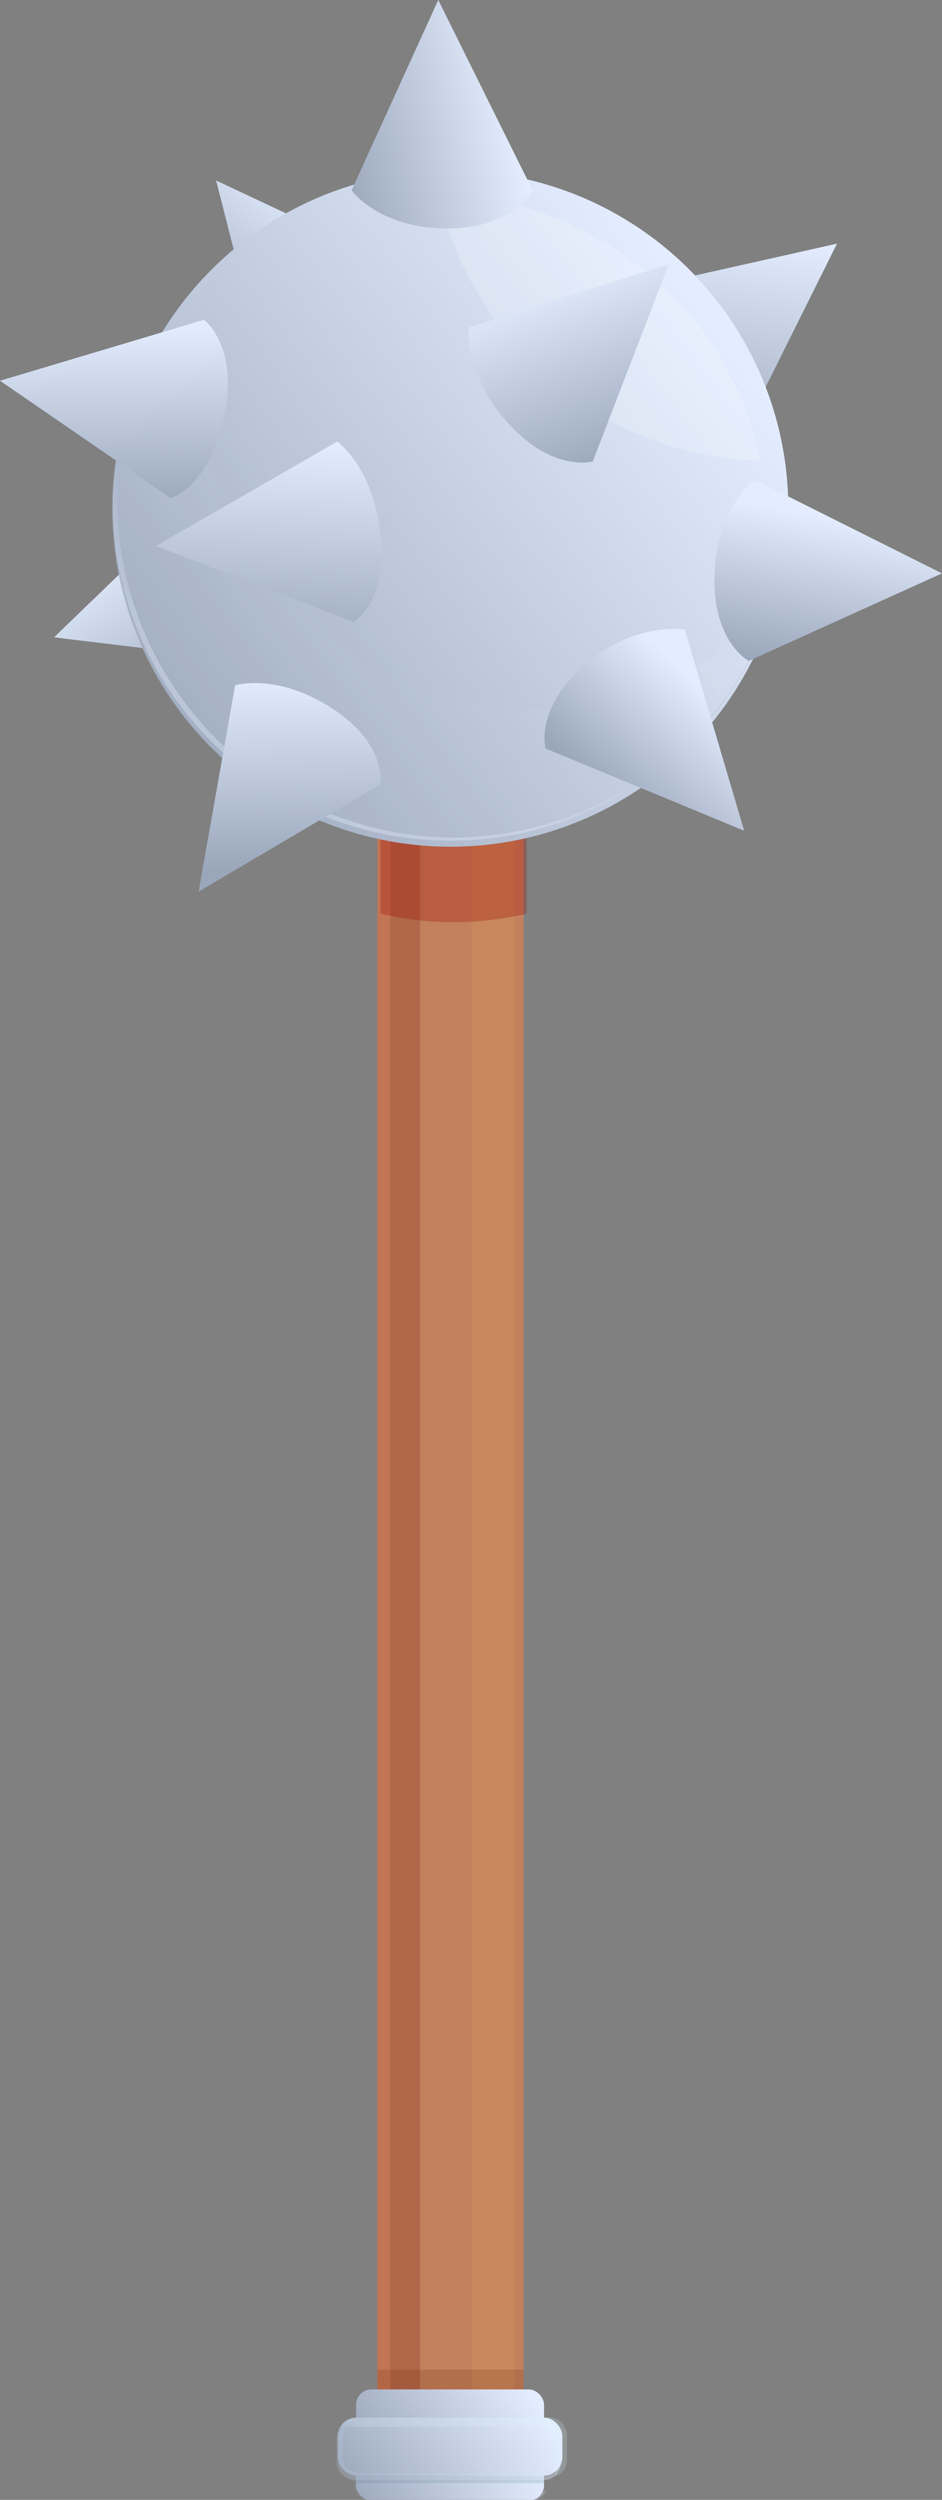
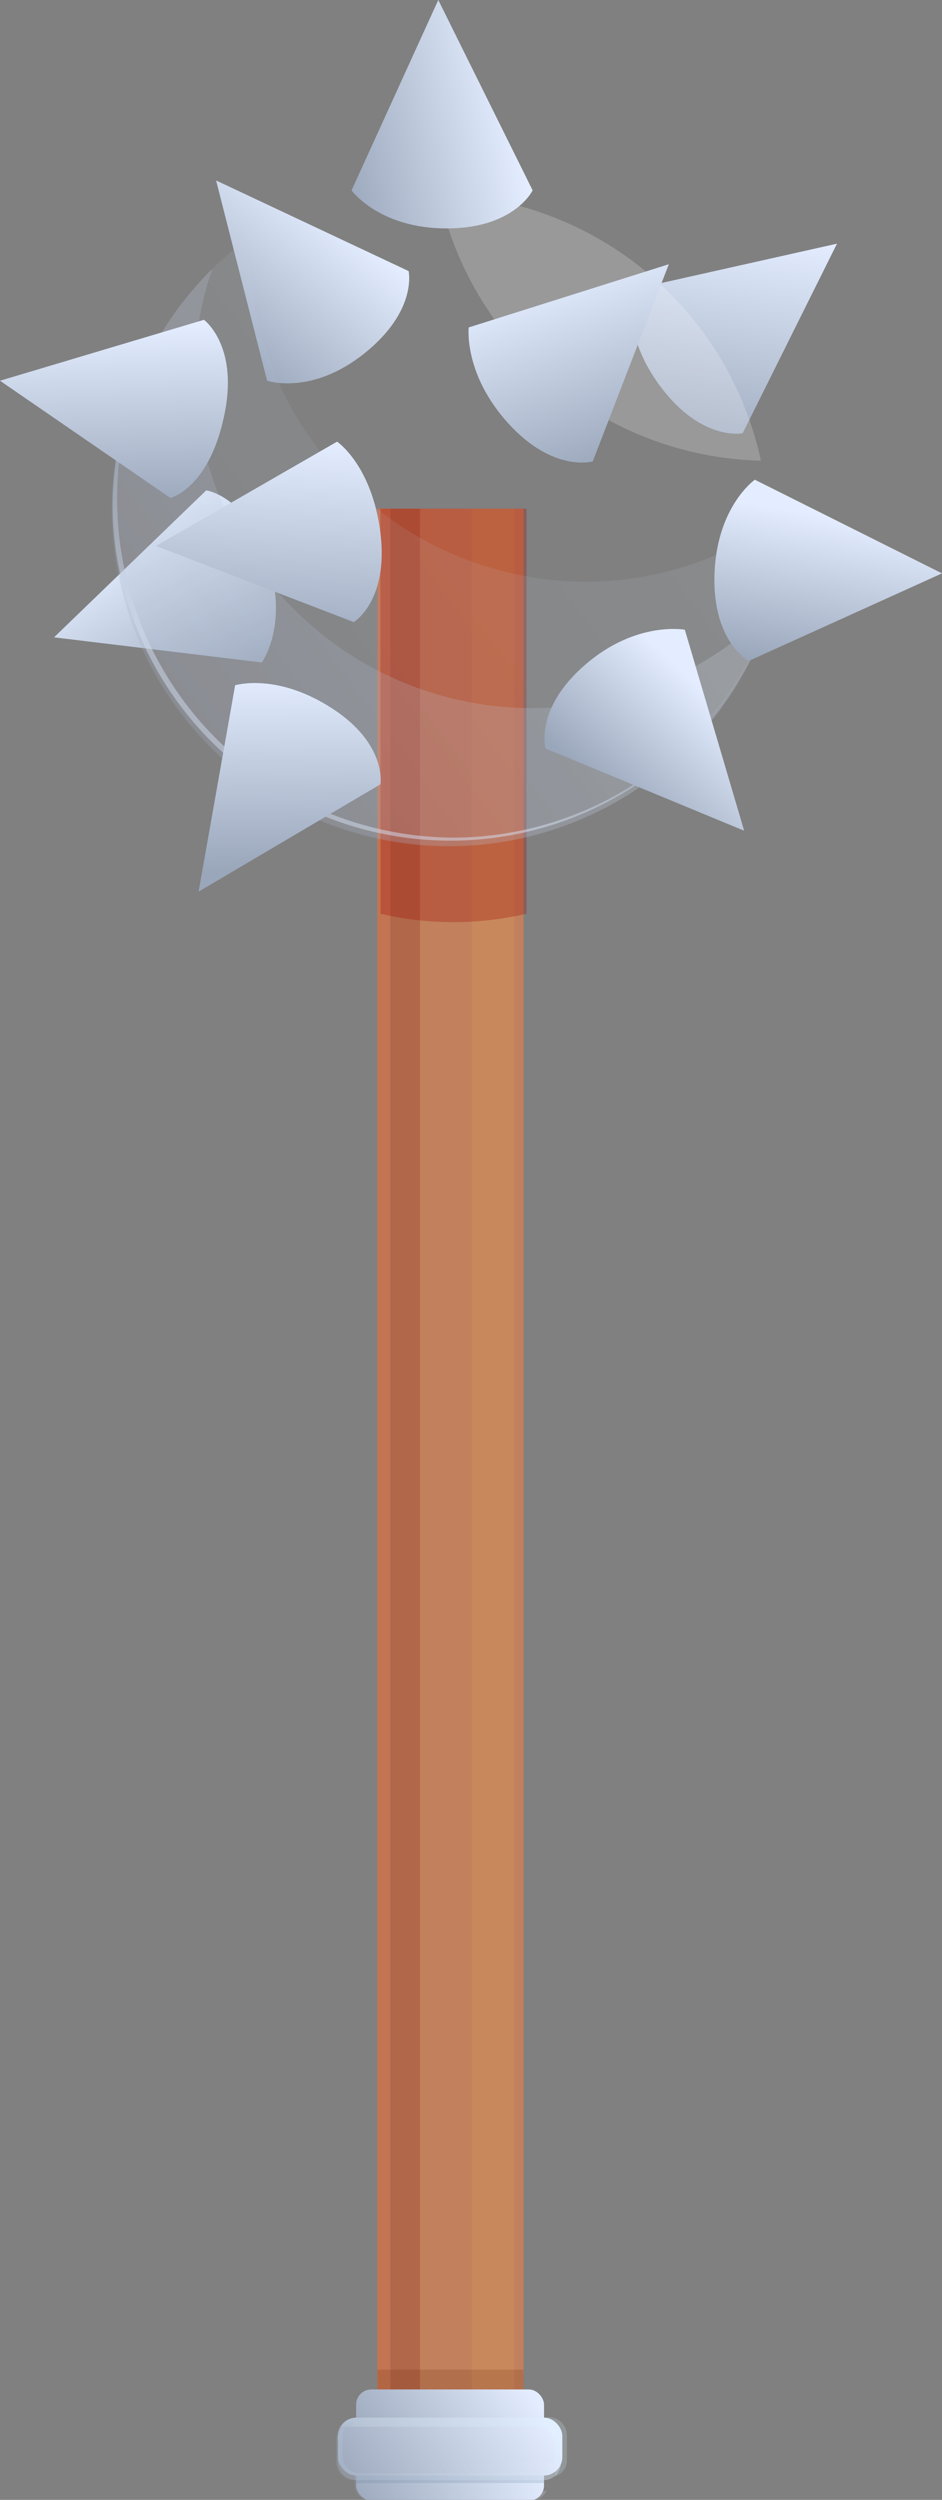
<svg xmlns="http://www.w3.org/2000/svg" xmlns:xlink="http://www.w3.org/1999/xlink" viewBox="0 0 12.38 32.83">
  <rect x="0" y="0" width="12.38" height="32.83" fill="#808080" stroke="none" />
  <defs>
    <style>.cls-1{isolation:isolate;}.cls-2{fill:#c2805d;}.cls-3{fill:#ffa87a;opacity:0.4;}.cls-4{fill:#690800;}.cls-10,.cls-12,.cls-13,.cls-16,.cls-23,.cls-24,.cls-4,.cls-6{opacity:0.2;}.cls-5{fill:#ffda59;}.cls-18,.cls-22,.cls-5{opacity:0.1;}.cls-6{fill:#732f0a;}.cls-7{fill:url(#linear-gradient);}.cls-8{fill:url(#linear-gradient-2);}.cls-9{fill:url(#linear-gradient-3);}.cls-10,.cls-12,.cls-17,.cls-22,.cls-24{mix-blend-mode:multiply;}.cls-10{fill:url(#linear-gradient-4);}.cls-11{fill:url(#linear-gradient-5);}.cls-12{fill:url(#linear-gradient-6);}.cls-13{fill:#5f7d9e;}.cls-14{fill:url(#linear-gradient-7);}.cls-15{fill:url(#linear-gradient-8);}.cls-16{fill:#def8ff;}.cls-17,.cls-19{opacity:0.3;}.cls-17{fill:url(#linear-gradient-9);}.cls-18{fill:#def3ff;}.cls-19{fill:#a20d00;}.cls-20{fill:url(#linear-gradient-10);}.cls-21{opacity:0.5;fill:url(#linear-gradient-11);}.cls-22{fill:url(#linear-gradient-12);}.cls-23{fill:#fff;}.cls-24{fill:url(#linear-gradient-13);}.cls-25{fill:url(#linear-gradient-14);}.cls-26{fill:url(#linear-gradient-15);}.cls-27{fill:url(#linear-gradient-16);}.cls-28{fill:url(#linear-gradient-17);}.cls-29{fill:url(#linear-gradient-18);}.cls-30{fill:url(#linear-gradient-19);}.cls-31{fill:url(#linear-gradient-20);}</style>
    <linearGradient id="linear-gradient" x1="-41.26" y1="35.17" x2="-38.91" y2="34.66" gradientTransform="translate(-43.17 -19.4) rotate(-107.74)" gradientUnits="userSpaceOnUse">
      <stop offset="0" stop-color="#9aa6ba" />
      <stop offset="1" stop-color="#e3edff" />
    </linearGradient>
    <linearGradient id="linear-gradient-2" x1="-4.56" y1="24.13" x2="-2.21" y2="23.63" gradientTransform="translate(-8.62 -17.01) rotate(-38.6)" xlink:href="#linear-gradient" />
    <linearGradient id="linear-gradient-3" x1="4.86" y1="32.42" x2="6.76" y2="31.12" gradientTransform="matrix(1, 0, 0, 1, 0, 0)" xlink:href="#linear-gradient" />
    <linearGradient id="linear-gradient-4" x1="4.88" y1="32.41" x2="6.55" y2="31.26" gradientTransform="matrix(1, 0, 0, 1, 0, 0)" xlink:href="#linear-gradient" />
    <linearGradient id="linear-gradient-5" x1="4.86" y1="33.24" x2="6.76" y2="31.94" gradientTransform="matrix(1, 0, 0, 1, 0, 0)" xlink:href="#linear-gradient" />
    <linearGradient id="linear-gradient-6" x1="4.88" y1="33.23" x2="6.58" y2="32.06" gradientTransform="matrix(1, 0, 0, 1, 0, 0)" xlink:href="#linear-gradient" />
    <linearGradient id="linear-gradient-7" x1="8.03" y1="-6.01" x2="7.36" y2="-9.02" gradientTransform="translate(-0.43 8.68) rotate(21.63)" xlink:href="#linear-gradient" />
    <linearGradient id="linear-gradient-8" x1="4.66" y1="33" x2="6.93" y2="31.44" gradientTransform="matrix(1, 0, 0, 1, 0, 0)" xlink:href="#linear-gradient" />
    <linearGradient id="linear-gradient-9" x1="4.67" y1="32.99" x2="6.73" y2="31.58" gradientTransform="matrix(1, 0, 0, 1, 0, 0)" xlink:href="#linear-gradient" />
    <linearGradient id="linear-gradient-10" x1="1.31" y1="10.17" x2="9.28" y2="4.12" gradientTransform="matrix(1, 0, 0, 1, 0, 0)" xlink:href="#linear-gradient" />
    <linearGradient id="linear-gradient-11" x1="5.53" y1="7.44" x2="4.46" y2="9.54" gradientTransform="matrix(1, 0, 0, 1, 0, 0)" xlink:href="#linear-gradient" />
    <linearGradient id="linear-gradient-12" x1="1.43" y1="10.09" x2="8.55" y2="4.69" gradientTransform="matrix(1, 0, 0, 1, 0, 0)" xlink:href="#linear-gradient" />
    <linearGradient id="linear-gradient-13" x1="1.55" y1="10.01" x2="7.82" y2="5.25" gradientTransform="matrix(1, 0, 0, 1, 0, 0)" xlink:href="#linear-gradient" />
    <linearGradient id="linear-gradient-14" x1="4.33" y1="1.84" x2="6.69" y2="1.33" gradientTransform="matrix(1, 0, 0, 1, 0, 0)" xlink:href="#linear-gradient" />
    <linearGradient id="linear-gradient-15" x1="-24.71" y1="32.74" x2="-22.36" y2="32.23" gradientTransform="translate(-26.04 -23.67) rotate(-79.3)" xlink:href="#linear-gradient" />
    <linearGradient id="linear-gradient-16" x1="9.36" y1="-4.66" x2="8.88" y2="-6.62" gradientTransform="translate(0.19 9.2) rotate(24.27)" xlink:href="#linear-gradient" />
    <linearGradient id="linear-gradient-17" x1="1.49" y1="18.59" x2="2.13" y2="16.12" gradientTransform="translate(-2.39 -6.15) rotate(-14.93)" xlink:href="#linear-gradient" />
    <linearGradient id="linear-gradient-18" x1="8.05" y1="10.52" x2="9.33" y2="9.15" gradientTransform="matrix(1, 0, 0, 1, 0, 0)" xlink:href="#linear-gradient" />
    <linearGradient id="linear-gradient-19" x1="7.83" y1="2.41" x2="6.69" y2="0.05" gradientTransform="matrix(0.99, 0.11, -0.11, 0.99, 0.64, 2.84)" xlink:href="#linear-gradient" />
    <linearGradient id="linear-gradient-20" x1="3.48" y1="8.59" x2="3.62" y2="5.78" gradientTransform="matrix(1, 0, 0, 1, 0, 0)" xlink:href="#linear-gradient" />
  </defs>
  <g class="cls-1">
    <g id="Слой_2" data-name="Слой 2">
      <g id="Layer_3" data-name="Layer 3">
        <rect class="cls-2" x="4.96" y="6.68" width="1.92" height="25.07" />
        <rect class="cls-3" x="4.96" y="6.68" width="0.17" height="25.07" />
        <rect class="cls-4" x="4.96" y="6.68" width="0.56" height="25.07" />
        <rect class="cls-5" x="6.2" y="6.68" width="0.56" height="25.07" />
        <rect class="cls-6" x="4.96" y="31.12" width="1.92" height="0.63" />
        <path class="cls-7" d="M3.44,8.7.71,8.37l2-1.93s.53.07.81.92S3.44,8.7,3.44,8.7Z" />
        <path class="cls-8" d="M3.51,5,2.84,2.37,5.37,3.56s.12.52-.58,1.08S3.51,5,3.51,5Z" />
        <rect class="cls-9" x="4.68" y="31.38" width="2.47" height="0.64" rx="0.2" />
        <path class="cls-10" d="M5.12,31.93a.2.2,0,0,1-.2-.2v-.24a.19.19,0,0,1,0-.11H4.88a.2.2,0,0,0-.2.2v.24a.2.2,0,0,0,.2.2H7a.2.2,0,0,0,.16-.09Z" />
        <rect class="cls-11" x="4.68" y="32.2" width="2.47" height="0.64" rx="0.2" />
        <path class="cls-12" d="M7.08,32.72H5a.18.18,0,0,1-.19-.19v-.24a.14.14,0,0,1,0-.07.18.18,0,0,0-.15.18v.24a.19.19,0,0,0,.2.19H7a.19.19,0,0,0,.18-.12Z" />
        <path class="cls-13" d="M7,32.2H4.88a.2.2,0,0,0-.2.2v.21H7.15V32.4A.2.2,0,0,0,7,32.2Z" />
        <path class="cls-14" d="M8.32,3.8,11,3.2,9.76,5.69s-.53.11-1.07-.6S8.32,3.8,8.32,3.8Z" />
        <rect class="cls-15" x="4.44" y="31.75" width="2.95" height="0.76" rx="0.24" />
        <path class="cls-16" d="M7.16,31.75H4.68a.22.22,0,0,0-.19.12s0,0,.08,0H7.05a.24.24,0,0,1,.24.24v.29a.26.26,0,0,1,0,.12.21.21,0,0,0,.16-.2V32A.24.24,0,0,0,7.16,31.75Z" />
        <path class="cls-17" d="M7.36,32.34H4.88a.24.24,0,0,1-.24-.24v-.29s0,0,0,0a.23.23,0,0,0-.22.23v.29a.24.24,0,0,0,.24.24H7.16a.23.23,0,0,0,.21-.19Z" />
        <path class="cls-18" d="M7.21,32.48H4.73a.23.23,0,0,1-.23-.24V32a.2.2,0,0,1,.06-.15.22.22,0,0,0-.12.19v.29a.24.24,0,0,0,.24.24H7.16a.22.22,0,0,0,.17-.09A.22.22,0,0,1,7.21,32.48Z" />
-         <path class="cls-19" d="M5,12a4.24,4.24,0,0,0,1.92,0V6.68H5Z" />
-         <path class="cls-20" d="M10.36,6.68A4.44,4.44,0,1,1,5.92,2.24,4.44,4.44,0,0,1,10.36,6.68Z" />
+         <path class="cls-19" d="M5,12a4.24,4.24,0,0,0,1.92,0V6.68H5" />
        <path class="cls-21" d="M6,11A4.44,4.44,0,0,1,1.54,6.54a4.36,4.36,0,0,1,.33-1.67,4.35,4.35,0,0,0-.39,1.81A4.44,4.44,0,0,0,10,8.35,4.43,4.43,0,0,1,6,11Z" />
        <path class="cls-22" d="M7.71,7.64A4.44,4.44,0,0,1,3.27,3.2s0-.05,0-.08a4.43,4.43,0,1,0,7.07,3.63A4.39,4.39,0,0,1,7.71,7.64Z" />
        <path class="cls-23" d="M10,6.05a4.44,4.44,0,0,0-4.23-3.5A4.44,4.44,0,0,0,10,6.05Z" />
        <path class="cls-24" d="M7,9.3A4.44,4.44,0,0,1,2.56,4.86a4.17,4.17,0,0,1,.23-1.33A4.43,4.43,0,1,0,10.13,8,4.4,4.4,0,0,1,7,9.3Z" />
        <path class="cls-25" d="M4.62,2.5,5.76,0,7,2.5S6.76,3,5.87,3,4.62,2.5,4.62,2.5Z" />
        <path class="cls-26" d="M2.24,6.54,0,5,2.68,4.2s.44.32.28,1.19C2.77,6.41,2.24,6.54,2.24,6.54Z" />
        <path class="cls-27" d="M9.92,6.3l2.46,1.23L9.84,8.68s-.48-.25-.45-1.14S9.92,6.3,9.92,6.3Z" />
        <path class="cls-28" d="M3.09,9l-.48,2.71L5,10.3s.09-.53-.64-1S3.09,9,3.09,9Z" />
        <path class="cls-29" d="M9,8.27l.78,2.64L7.17,9.83s-.15-.52.52-1.1S9,8.27,9,8.27Z" />
        <path class="cls-30" d="M6.16,4.3l2.63-.83-1,2.59s-.52.15-1.11-.5S6.16,4.3,6.16,4.3Z" />
        <path class="cls-31" d="M4.43,5.8,2.05,7.17l2.6,1S5.11,7.89,5,7,4.43,5.8,4.43,5.8Z" />
      </g>
    </g>
  </g>
</svg>